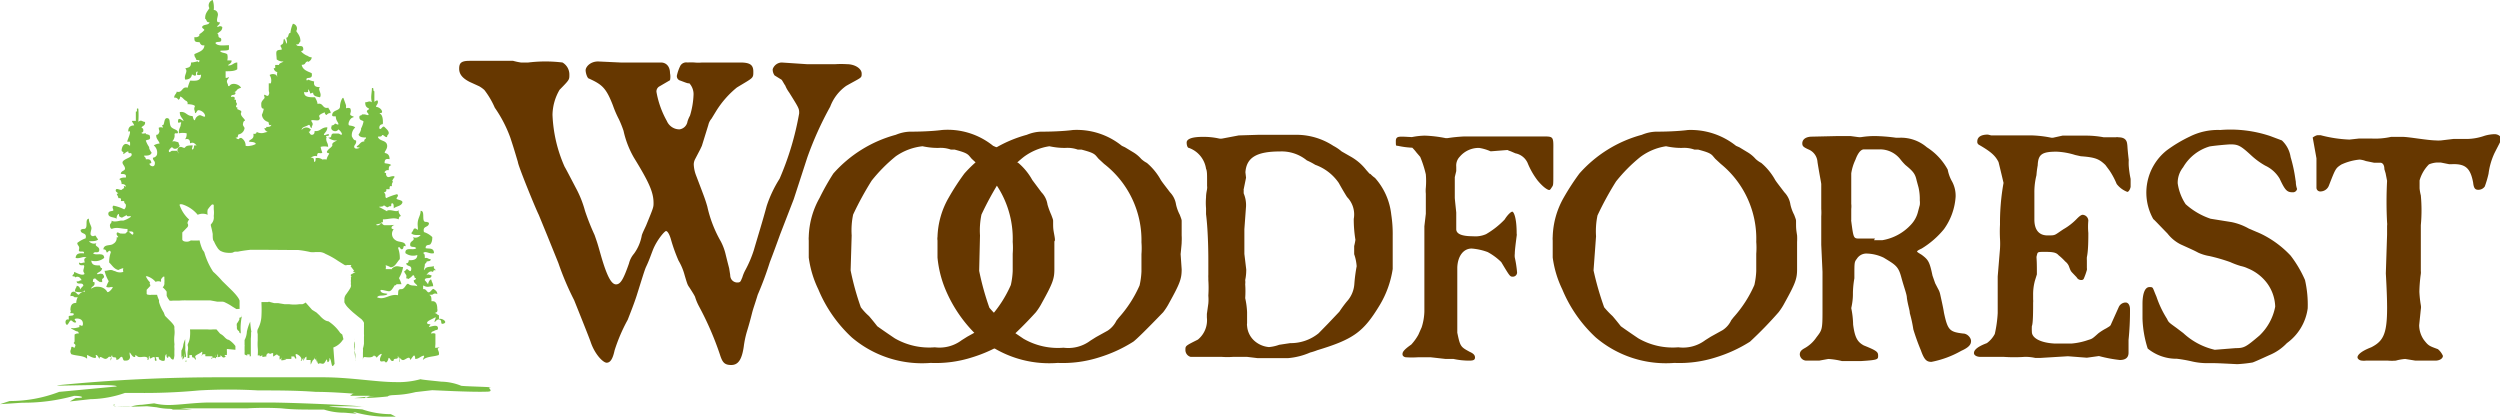
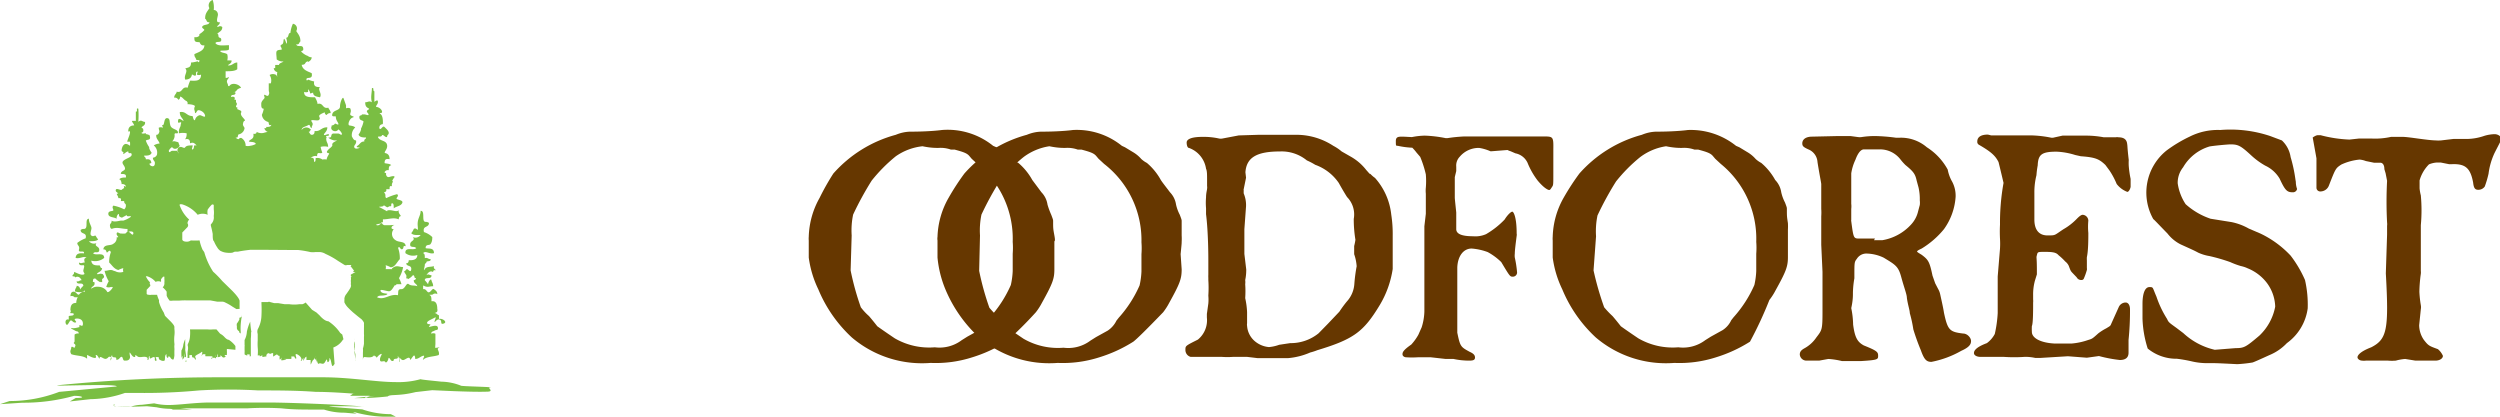
<svg xmlns="http://www.w3.org/2000/svg" id="Layer_1" data-name="Layer 1" viewBox="0 0 120 20">
  <defs>
    <style>.cls-1{fill:#7abe43;fill-rule:evenodd;}.cls-2{fill:#663700;}</style>
  </defs>
  <title>logo-WF-horz-mobile</title>
  <path class="cls-1" d="M22.12,18.51a2.65,2.65,0,0,0-.93-.19c-.47-.05-1-.1-1-.12a4,4,0,0,1-1.22.14c-.9,0-2.17-.23-3.46-.23,0,0-2.35,0-4.82,0a78.58,78.58,0,0,0-7.9.38c-.47.07,2.86-.09,2.81.06l-2.76.26a6.61,6.61,0,0,1-2.38.44L0,19.4l1.07-.07A9,9,0,0,0,3.56,19c.4,0,.57.11.08.1l-.29.17,1-.11A5.26,5.26,0,0,0,6,18.86h.56a28.07,28.07,0,0,0,3-.12,24.62,24.62,0,0,1,2.83,0c.87,0,1.85,0,2.77.07.62,0,1.33.05,1.89.09h-.11L16.8,19c.31,0,.62,0,.92,0,.13,0-.25.06-.21.08s.21,0,.1,0S18,19,18,19l-1,.11a13.07,13.07,0,0,0,1.61-.08c.13-.12.49,0,1.34-.21l.79-.09c.13,0,1.86.1,2.64.07.34,0,.05-.18.1-.19C23.93,18.57,22.11,18.55,22.12,18.51Z" />
  <path class="cls-1" d="M11.49,15.25a0,0,0,0,1,0,.05h0v0h0v0h0s0,.08,0,.08,0,0,0,0a.08.08,0,0,0,0-.05v0h0s0,0,0,0h0a.87.87,0,0,1-.12.2.29.29,0,0,0,0,.13v.09s0,.09.11.15l0,.05.07.06,0,0a.59.59,0,0,0,0-.14,3,3,0,0,1,.05-.65s0-.07,0-.11h0A.11.11,0,0,1,11.49,15.25Zm.1,1.81v0h0v.14s0,.05,0,.09h0v-.07S11.59,17.06,11.59,17.06Zm-.07-1.91h0V15.1h0Zm-.22,1.64s0-.13,0-.13,0-.05,0-.05a1.18,1.18,0,0,0-.32-.3c-.1,0-.23-.16-.23-.16s-.08-.07-.08-.07-.11-.07-.11-.07-.17-.2-.17-.2,0,0,0,0l-.08,0-.08,0a1.23,1.23,0,0,1-.28,0l-.12,0-.17,0-.1,0-.1,0H9.19s-.07,0-.07,0h0v0a1.82,1.82,0,0,1,0,.33.94.94,0,0,1-.1.37.15.15,0,0,0,0,.11.57.57,0,0,1,0,.18A1.3,1.3,0,0,0,9,17a.82.82,0,0,1,0,.18h.09s0-.08,0-.14a.09.09,0,0,0,.07,0l.05,0c0,.05,0,.11.08.14a.07.07,0,0,0,0-.06l.08.14c.07,0,0-.09,0-.15s.21-.13.3-.21,0,.19,0,.19a.47.47,0,0,0,.06-.09s0,0,.13,0l0,0a.29.29,0,0,0,0,.1h.18s0,0,0,0l.1,0s.07,0,.07.05-.1,0-.08.05.13-.09.21,0h0a.05.05,0,0,0,0,0c.06,0,0-.12,0-.19v0h0c0,.07,0,.15.08.13s0-.13,0-.18h0v.17a.08.08,0,0,0,.09,0s0,0,.07,0v-.07h0c.06,0,.09.14.2.09s0-.06,0-.11l.11,0,0-.06a.58.58,0,0,0,0-.13v-.1Zm-2.41,0a1.06,1.06,0,0,0,0-.23c0-.05,0-.28,0-.28a1.35,1.35,0,0,0-.09.26.66.66,0,0,1-.09.28,2,2,0,0,0,0,.27s0,.09,0,.12a.25.25,0,0,1,.05-.13c0,.07,0,.17,0,.18s.07-.07.09-.13-.06-.05,0-.11,0,0,0-.06l0,0c0,.14,0,.16.08.19a.05.05,0,0,1,0,0,.41.41,0,0,1,0-.09Zm.07.53H8.89s0,.08.09,0,0,0,0,0Zm12.11-2v-.19c-.08,0-.11-.12-.24-.1s.14,0,.16-.09,0-.09,0-.1c0-.24-.06-.41-.28-.38,0-.14,0-.25-.08-.29s.13,0,.16-.05a.18.18,0,0,1,.2,0c0-.14-.09-.18-.16-.24s-.14.13-.24.15-.12-.18-.28-.15v-.14c0-.07.07,0,.08,0,.17.06.21,0,.4,0,0-.15-.06-.18-.08-.29s-.16.07-.16.2a1.56,1.56,0,0,0-.16-.2c0-.19.34,0,.32-.24-.12,0-.12-.08-.24,0,.07-.12.18-.24.32-.15,0-.1.06-.09.12-.09s-.13-.05-.08-.2c-.14.06-.35,0-.44.15s0-.11,0-.2.07-.07.08-.14.22,0,.2-.14c-.13,0-.14-.09-.28-.05,0-.15,0-.2-.08-.24.12-.14.31.07.52,0,0-.29-.28-.19-.4-.24,0-.21.18-.11.24-.2s.08-.18.08-.33a1,1,0,0,0-.4-.24c-.08-.33.24-.19.24-.44a.25.25,0,0,0-.16-.05c-.22,0,0-.54-.24-.53,0,.19-.1.32-.13.49s0,.26,0,.38-.08-.09-.2,0a.67.67,0,0,1-.12.2c.08.11.27.09.45.09a.3.3,0,0,1-.37.1c.15.21-.2.15-.12.43.11.08.18,0,.28.1-.12.14-.55-.09-.52.24a.61.61,0,0,0,.57.09c0,.22-.19.26-.41.25,0,0,0,.17-.12.14,0,.18.26.08.24.29s-.14,0-.2,0-.06.08-.12.09.06.15.08.2,0,.11,0,.14.1,0,.08.05a.75.75,0,0,0,.24-.19c.1,0,.05.14.12.14s0,.09-.08.1c0,.17.14.16.17.29-.12-.06-.29,0-.41-.1s-.17.25-.36.24-.13.16-.16.29c-.41-.08-.64.26-1,.1.08-.12.24-.06.37-.1s0,0,0,0,.07,0,.12-.05-.25,0-.32-.14.28,0,.4,0,.2-.18.28-.29a.06.06,0,0,0,.08-.05c.1,0,.19,0,.24,0a1.26,1.26,0,0,0-.12-.29,1.58,1.58,0,0,0,.2-.53c-.17,0-.28-.09-.44,0s-.07.1-.08.1-.18,0-.32,0a.34.34,0,0,0,0-.19,1,1,0,0,1,.24.1c.21,0,.3-.25.44-.39a1.38,1.38,0,0,0-.08-.53c.06-.16.1.1.2.05s0-.19.16-.14c0-.26-.33-.17-.48-.29A.35.35,0,0,1,18.9,11c-.18,0-.1-.16,0-.19s-.13,0-.2,0-.18,0-.2,0a.15.15,0,0,1-.16-.09c-.09,0-.12.12-.25.09s.14-.07.21-.09,0,0,0-.05h.08c0-.06,0-.08,0-.14.29,0,.51-.11.76,0,0,0,0-.14.08-.15s-.12-.11-.08-.29c-.1.1-.26,0-.44,0s-.09.06-.12.05-.25-.14-.36-.19.21,0,.2-.1l.16.1c.07,0,.08-.06.16-.05s0-.13.08-.14.08.12.08.24c.12-.1.32-.1.4-.24s-.14-.15-.24-.2.13-.14,0-.24a2.66,2.66,0,0,0-.52.19c-.08-.07,0-.15-.08-.24s.12,0,.08-.19h.16c0-.12,0-.17.12-.14-.06-.14.12-.27,0-.24a.67.67,0,0,1,.12-.2c0-.1-.25,0-.28,0s-.09,0-.12-.09,0-.09,0-.1-.09,0-.08-.05a.18.18,0,0,1,.2-.09c0-.12,0-.21.12-.24-.07-.08-.22-.07-.32-.1,0-.21.09-.21.24-.19,0-.19-.08-.26-.2-.29s.12-.17.08-.39-.3-.18-.41-.33.14,0,.17-.15c.11,0,.12.11.24.1,0-.13.08-.1.08-.2s-.12-.2-.2-.28-.13.07-.2.09-.07-.13,0-.19.12,0,.12-.1,0-.35-.12-.43.08,0,.08-.1-.13-.23-.29-.24c0-.09.09-.12.09-.24s-.09-.06-.17,0V4.38c-.09,0,0-.22-.12-.14,0,.24-.07.4,0,.67-.14-.09-.18,0-.32,0,0,.2.07.24.16.29s-.08.07-.08.14.06.07.08.15-.14,0-.2,0,0,0,0,0h-.12c0,.09-.13,0-.12.15s.14.12.2.19a1.25,1.25,0,0,1-.12.34s0,0,0,.05a.67.67,0,0,1-.12.24c.05.13.2.14.36.14,0,.1-.11.06-.08.19-.18,0-.21.13-.32.2s0,.09.08.09-.19.12-.24,0,.12-.14.08-.34c-.12,0-.15-.11-.2-.19a.49.49,0,0,1,.16-.43c-.06-.07-.18-.08-.28-.1s0-.33.16-.38-.12-.06-.12-.15.07-.14,0-.29a.25.25,0,0,0-.2,0c0-.06,0-.13,0-.14s-.08-.23-.12-.34-.17.19-.17.39-.29.16-.36.34.09.12.16.14c0,.18.08.23.12.34s-.13,0-.16,0a.18.18,0,0,1-.16.09c0,.09-.05.1,0,.19s.24.14.32,0a.48.48,0,0,1,.17.2c0,.14-.09,0-.17,0H16s-.05,0-.08.05,0,.15-.12.14.16.16.32.14-.13.07-.16.15,0,.11,0,.09c-.08.13-.14.12-.24.25s.08.11.08.14-.12.18-.12.29a.4.4,0,0,0-.2,0,.42.42,0,0,0-.33-.07c0,.07,0,.17-.05.18s0-.14-.07-.18-.13,0-.13,0,.15-.15.32-.09c0-.28.17-.07.25-.18s0,0,0,0a1.3,1.3,0,0,1-.08-.27.71.71,0,0,1,.36,0c0-.18-.08-.21-.09-.36s.06-.06,0-.13.14,0,.13-.09-.22.06-.24,0,.17-.16.16-.36c-.3,0-.32.21-.61.18,0,.06,0,.16-.11.18s-.11-.1-.18-.14l0,0c.09,0,.06-.09.12-.09a.27.27,0,0,0-.45,0c0-.15.2-.16.31-.23s.08.13.17.14c0-.15.11-.15,0-.31s.29,0,.36-.09,0-.11,0-.18.17-.14.27-.18a.12.12,0,0,0,.09.13.2.2,0,0,1,.19-.09c0-.13-.08-.17-.11-.26-.3.07-.23-.26-.52-.18,0-.1-.07-.23-.12-.32-.27,0-.54,0-.52-.26a.26.26,0,0,0,.19,0s0-.13,0-.13.08.09.09.17.08,0,.15,0c0,.17.18.19.33.22.11-.19-.13-.37,0-.49-.13,0-.33,0-.28-.27a1.44,1.44,0,0,1-.29-.09s-.07.09-.08,0,.09-.07.17-.09.11-.08.08-.22c-.2-.09-.43-.15-.48-.4.19,0,.15-.09.23-.14s.07,0,.08,0,.17-.07.17-.22c-.14,0-.18-.08-.25-.09s0,0,0,0a.94.94,0,0,1-.25-.18c0-.07.13,0,.09-.18s-.29,0-.33-.18c.15.05.13-.09.2-.13,0-.26-.11-.35-.2-.5a.23.23,0,0,0-.16-.35,1.34,1.34,0,0,0-.12.44c-.13,0-.06.23-.2.23,0,.06.08.22,0,.29a.53.53,0,0,0-.1-.24c-.06.06,0,.23-.12.28s0,.15,0,.18l0,0a.16.16,0,0,0,0,.07c-.07,0-.2,0-.24.07s0,.24,0,.39a.47.47,0,0,0,.33.1h0c-.08.07-.21.07-.22.17a1.08,1.08,0,0,0-.18,0v.15s-.06,0-.07,0a.21.21,0,0,0,.17.19h0a.57.57,0,0,0,0,.23l-.05-.09a.31.31,0,0,0-.32,0A.47.47,0,0,1,13,4l-.1,0v.31h0c0,.13.05.12,0,.24s-.15,0-.2,0,0,.09,0,.14-.16.15-.16.29,0,.23.12.24a1.1,1.1,0,0,1-.09.29.4.4,0,0,0,.29.34c.07,0,0,.22.16.14,0,.09-.13.11-.24.1v.06l-.09,0a.23.23,0,0,0,.16.18h0a1.88,1.88,0,0,0-.2.05.47.47,0,0,1-.33-.05c0,.08-.07.11-.16.09.05.25-.12.25-.2.34s.27,0,.32.15A.78.78,0,0,1,12,7a.08.08,0,0,1,0,0,.48.48,0,0,1-.21,0,.42.42,0,0,0-.21-.38c-.05,0-.08,0-.12.06a.17.17,0,0,1-.15-.09c.15.07.08-.12.15-.14a.35.35,0,0,0,.28-.31A1.46,1.46,0,0,1,11.66,6h0l0,0h0s0-.18.08-.2-.12-.17-.16-.27,0-.12,0-.13,0,0,0-.07a1.11,1.11,0,0,0-.19-.09v0s0,0,0-.09h-.06l0-.07s.09-.09,0-.17h0a.57.57,0,0,1,0-.12l-.08,0a.13.13,0,0,0,0-.13.2.2,0,0,0-.16,0c0-.16.14-.06.2-.15s-.08-.1-.08-.09.11,0,.16-.1a.35.35,0,0,1,.2-.1c-.06-.17-.44-.29-.56-.09,0,0,0,0-.06,0l0,0c0-.14-.13-.19,0-.35s-.07,0-.12-.05V3.42c.21,0,.45,0,.56-.1V3c-.17,0-.23.14-.4.14s.17-.07.12-.24h-.2a.6.6,0,0,0,0-.29c-.08-.08-.25-.06-.33-.14s.35,0,.41-.1V2.17c-.23,0-.54.06-.65-.1.05-.11.27,0,.28-.14s-.09-.1-.12-.15,0-.18-.08-.14c.08-.12.25-.13.25-.34a.15.15,0,0,0-.21,0c-.11-.06.13-.1.08-.24-.21.06-.09-.24-.08-.34s-.06-.24-.2-.24A1.13,1.13,0,0,0,10.21,0a.27.27,0,0,0-.16.39c-.08.15-.22.25-.2.52.07,0,.05.2.2.15,0,.15-.23.1-.32.19s.06.12.08.19a.91.91,0,0,1-.24.2s0,0,0,.05-.11.12-.24.09c0,.16,0,.23.16.24s.06,0,.08,0,.05.2.24.15c0,.27-.29.33-.48.43,0,.15.06.15.08.24s.2,0,.16.1-.08,0-.08,0S9.29,3,9.17,3c0,.27-.16.23-.28.29.16.13-.08.32,0,.53.14,0,.3-.05.32-.24.07,0,.08.06.16.05s0-.16.08-.19,0,.08,0,.14a.22.22,0,0,0,.2,0c0,.33-.26.3-.52.29a2,2,0,0,0-.12.34c-.3-.08-.23.27-.53.19,0,.1-.12.14-.12.29a.18.18,0,0,1,.2.1.13.13,0,0,0,.08-.15c.11,0,.18.15.29.2S9,5,9,5s.28,0,.36.09c-.08.18,0,.18,0,.34.08,0,.08-.13.16-.14s.28.08.32.24-.17,0-.24,0-.22.09-.24.24c-.09,0-.08-.13-.12-.2-.29,0-.31-.24-.61-.19,0,.22.11.26.17.39s-.22-.19-.25,0,.06.1.12.1,0,.08,0,.15-.11.18-.08.38a.83.83,0,0,1,.37,0c0,.1,0,.18-.08.29s0,0,0,0,.26-.1.24.19c.17-.07.21,0,.32.1l0,0h0s-.08,0-.11,0,0,.15-.08.19,0-.12,0-.19c-.16,0-.3,0-.36.09s-.16-.07-.29,0-.09.27,0,.29v0a.12.12,0,0,1-.06-.12s-.07,0-.08,0h-.2c-.07,0-.13.14-.16,0a.4.4,0,0,1,.16-.18c.09.13.23.09.32,0s0-.1,0-.18-.14-.07-.16-.09-.17,0-.16,0,.14-.14.12-.31.18,0,.16-.14-.3-.13-.36-.31,0-.35-.16-.36S7.9,6,7.82,6s0,.07,0,.13a.25.25,0,0,0-.2,0c0,.14.07.14,0,.27s-.13,0-.12.14.13.22.16.35a.58.58,0,0,0-.28.09.44.44,0,0,1,.16.41c0,.07-.08.17-.2.18,0,.17.12.13.09.31s-.24.08-.25,0,.1,0,.08-.09S7.2,7.62,7,7.65c0-.13-.08-.09-.08-.18.16,0,.31,0,.36-.14a.69.69,0,0,1-.12-.22c0-.05,0,0,0-.05A1.25,1.25,0,0,1,7,6.75c.06-.07.23,0,.2-.18s-.11-.05-.12-.13H7s0-.05,0-.05-.17.05-.2,0,.09,0,.08-.14-.07-.07-.08-.13.2-.08.16-.27c-.14,0-.17-.13-.32,0a4.17,4.17,0,0,0,0-.63c-.14-.07,0,.15-.12.14v.44c-.07,0-.08,0-.16,0s.07.14.08.22c-.15,0-.26.06-.28.22s.07,0,.08.09-.07.27-.12.41.11,0,.12.09,0,.17,0,.17-.1-.09-.2-.09-.18.12-.2.27.11.06.08.18.13-.1.24-.09c0,.17.14,0,.16.14s-.28.19-.4.31.07.22.08.36-.2.1-.2.27c.15,0,.28,0,.24.17-.1,0-.25,0-.32.09.08,0,.11.12.12.23a.18.18,0,0,1,.2.09c0,.06-.05,0-.08,0s0,.08,0,.09-.08.05-.12.09-.25-.1-.28,0,.08.12.12.18c-.16,0,0,.09,0,.22.11,0,.15,0,.12.14h.16c0,.14.07.11.08.18s0,.15-.08.22a1.87,1.87,0,0,0-.52-.18c-.08.09,0,.15,0,.22s-.25,0-.24.18.28.14.4.23a.27.27,0,0,1,.08-.23c.06,0,0,.1.08.14s.09.05.16,0a1.29,1.29,0,0,0,.16-.09c0,.13.22,0,.2.09a1.34,1.34,0,0,1-.36.18s-.07,0-.12,0-.33.09-.44,0c0,.16-.1.12-.08.26s.05.1.08.14c.25-.11.48,0,.76,0,0,.06,0,.07,0,.13h.08s.05,0,0,0,.23-.06.2.09-.15-.07-.24-.09-.08.08-.16.09-.12,0-.2,0-.18-.12-.2,0,.18.19,0,.18a.31.31,0,0,1-.16.31c-.14.12-.45,0-.48.27.13,0,.13.07.16.14s.14-.2.2,0a1.36,1.36,0,0,0-.08.49c.14.13.23.31.44.36a1,1,0,0,1,.24-.09.3.3,0,0,0,0,.18.52.52,0,0,1-.32,0A.57.57,0,0,0,5.46,13c-.16-.09-.27,0-.44,0a1.74,1.74,0,0,0,.2.5,1.36,1.36,0,0,0-.12.27.31.31,0,0,0,.24,0,.06.06,0,0,0,.08,0c0,.06-.23.33-.28.23s-.19-.21-.36-.23-.28,0-.4.09c0-.12.17-.11.16-.26s-.09,0-.08-.09,0-.15.12-.14a.84.84,0,0,0,.24.18c0-.05.07,0,.08,0s0-.1,0-.14.14-.07.08-.18-.06-.07-.12-.09-.2.06-.2,0,.24-.1.24-.27c-.1,0-.07-.09-.12-.13-.21,0-.37,0-.4-.23A.68.68,0,0,0,5,12.38c0-.3-.4-.09-.53-.22.11-.11.17,0,.28-.09.09-.27-.26-.21-.12-.4a.31.31,0,0,1-.36-.09c.18,0,.37,0,.44-.09a.81.81,0,0,1-.12-.18c-.11,0-.1.06-.2,0s0-.25,0-.36-.14-.28-.12-.45c-.23,0,0,.48-.24.49a.21.21,0,0,0-.16.05c0,.23.32.09.24.4a1.41,1.41,0,0,0-.4.22c0,.14.13.13.08.32s.28,0,.24.18c-.12,0-.38-.05-.4.22.21.06.4-.12.52,0-.12,0-.12.09-.08.22-.13,0-.15.07-.28,0,0,.14.09.14.2.13S4,12.91,4,13s.12.15,0,.18-.3-.07-.44-.13c0,.14-.06.11-.08.18s.14,0,.12.09c.15-.09.25,0,.32.13-.12,0-.11.08-.24.05,0,.22.31,0,.32.22a.93.93,0,0,0-.16.18.16.16,0,0,0-.16-.18c0,.09-.09.13-.08.27A.77.77,0,0,0,4,14s.07-.11.08,0V14c-.16,0-.21.06-.28.13S3.66,14,3.54,14s-.15.09-.16.22a.18.18,0,0,1,.2.05s.18,0,.16,0-.08.14-.08.27c-.22,0-.28.13-.28.36,0,0,.05,0,0,.09s.16,0,.16.09-.15.06-.24.09v.17c-.16-.05-.19.14-.12.23s.13-.13.2-.18.12.11.24.09-.12-.15,0-.18.35,0,.36.22-.13.06-.16.09,0,.1,0,.09-.2.07-.36.05.1.09.16.13.15,0,.16.13a.25.25,0,0,0-.2.05c0,.12,0,.22,0,.31s-.09.07,0,.14,0,.14,0,.18-.15-.12-.16,0-.09.15,0,.31c.24.09.59.06.76.22,0-.06,0-.16,0-.18s.21.13.36.14,0-.16.08-.14.1.13.16.18c0-.21.19.05.32,0s.08-.12.2-.09,0,.17,0,.18a.51.51,0,0,1,.08-.27c0,.22.23,0,.2.23.16,0,.15-.11.24-.14s.06.18.16.18.19,0,.24-.09,0-.16,0-.27.09.14.2.18.06-.08.08-.09l.08.05s0,0,0,0,0-.06,0,0l0,0c.1.11.3,0,.44.05s0,.13.08.13,0-.17.08-.18c0,.23.09.05.2.05s0,.15.09.18,0-.17,0-.18h.12c.06,0,0,.09.08.13s.11.06.2.05,0-.26.12-.32c0,.1,0,.17.08.18,0-.14.09-.05.12,0s.08.08.12.08.06-.19.06-.19a.36.36,0,0,0,0-.07s0-.17,0-.17a.66.66,0,0,0,0-.13.71.71,0,0,1,0-.12.33.33,0,0,0,0-.1,1.79,1.79,0,0,1,0-.36,1.26,1.26,0,0,0,0-.34.55.55,0,0,0,0-.09c0-.09-.21-.29-.21-.29l-.24-.24L7.86,15a1.93,1.93,0,0,1-.23-.51.3.3,0,0,0,0-.09,1.29,1.29,0,0,1-.09-.25H7.26a.24.24,0,0,1-.11,0c-.11,0-.11-.05-.11-.05s0-.08,0-.08,0-.11,0-.11l.16-.17a.07.07,0,0,0,0-.09.11.11,0,0,1,0-.1A.89.89,0,0,1,7,13.26s.06,0,.06,0a.87.87,0,0,1,.41.27h0a.3.3,0,0,1,.26,0h0s0,0,0,0,0-.13,0-.13.1-.12.1-.12.06,0,.06,0l0,.11a.82.82,0,0,1,0,.18.25.25,0,0,1-.08.22v0h0A1.09,1.09,0,0,1,8,14c0,.09,0,.17,0,.19a.68.68,0,0,0,.09.17l.05.07,0,0a.44.44,0,0,0,.15,0l.15,0,.07,0,.08,0A3.32,3.32,0,0,1,9,14.42H10.1l.33.06h.26a.39.39,0,0,1,.14.05,2.23,2.23,0,0,1,.33.19h0l.18.11h0a.1.1,0,0,0,.07,0h.09c0-.12,0-.21,0-.21s0-.17,0-.17c0-.15-.38-.52-.38-.52s-.45-.44-.45-.44a4.79,4.79,0,0,0-.44-.45,3.34,3.34,0,0,1-.42-.92A.52.52,0,0,0,9.73,12a2,2,0,0,1-.15-.46,3.25,3.25,0,0,1-.42,0h0a.32.32,0,0,1-.2.06c-.2,0-.21-.1-.21-.1s0-.13,0-.13,0-.21,0-.21L9,10.9a.15.15,0,0,0,0-.18c0-.1.08-.18.08-.18a1.67,1.67,0,0,1-.45-.67c-.05-.1.12-.06.12-.06a1.57,1.57,0,0,1,.74.5h0a.59.59,0,0,1,.48,0h0c.07,0,0,0,0,0a.57.57,0,0,1,0-.25,1.42,1.42,0,0,1,.18-.22.07.07,0,0,1,.11,0l0,.2a1.26,1.26,0,0,1,0,.33.45.45,0,0,1-.14.4l0,0v.06a3.86,3.86,0,0,1,.09.4c0,.16,0,.31.06.35a1.68,1.68,0,0,0,.16.3.44.44,0,0,0,.1.12.18.18,0,0,0,.07.05.74.74,0,0,0,.28.08,1.1,1.1,0,0,0,.27,0l.12-.05.15,0c.23-.05.6-.09.6-.09l.35,0h.23L14,12h.31a4.89,4.89,0,0,1,.59.1,1,1,0,0,0,.23,0l.24,0a.61.61,0,0,1,.26.09,3.65,3.65,0,0,1,.59.33l0,0,.32.2h0l0,0a.15.15,0,0,0,.12,0h.21s-.05.07-.05.07h.07l-.05,0L17,13l-.07,0A.15.15,0,0,0,17,13l-.07,0c.1,0,0,.06,0,.06s0,0,0,0,.13,0,.13,0-.22.12-.22.12l0,.07c.06,0,0,.07,0,.07a.27.27,0,0,1,0,.13s0,.07,0,.07,0,0,0,0a.32.32,0,0,1,0,.1v0h0l0,0h0a1.13,1.13,0,0,1,0,.14h0a.12.12,0,0,0,0-.1v.1h0v0a.05.05,0,0,0,0,0h0c0,.06-.22.36-.22.36a.39.39,0,0,0-.09.23.15.15,0,0,1,0,.07v.09a.92.92,0,0,0,.2.28l.09.09.12.11.23.19.19.15h0l.05.06a.53.53,0,0,1,.06.1.62.62,0,0,1,0,.1v0h0a1.13,1.13,0,0,1,0,.14v.31h0a.5.5,0,0,1,0,.13v.33a1.2,1.2,0,0,1-.05.23v0a1.09,1.09,0,0,1,0,.2v.18a0,0,0,0,0,0,0v.07h0v0a.44.44,0,0,0,0,.09h0s0-.12.06-.13.34.06.44-.05.06,0,0,0,0,0,0,0,0,0,0,0l.09,0s.09.08.07.09.11-.16.21-.19-.07.14-.05.29.2,0,.25.09.15-.07.16-.19c.1,0,.08.19.24.14,0-.19.26,0,.2-.24a.42.42,0,0,1,.08.29c.06,0,0-.12,0-.19s.08.13.2.1.3-.23.32,0c.06-.06.1-.14.16-.2s.08.07.08.15c.16,0,.24-.11.37-.15s0,.12,0,.2c.17-.18.52-.15.76-.24.06-.18-.13-.29,0-.34s-.14,0-.16,0,0-.16,0-.19,0,0,0-.15,0-.2,0-.34a.22.22,0,0,0-.2,0c0-.12.09-.1.16-.15s.18,0,.16-.14-.2-.09-.36-.05,0-.07,0-.1-.17,0-.16-.09.24-.17.36-.24,0,.1,0,.19.09-.15.24-.1,0,.26.2.19S21.23,15.26,21.07,15.31Zm-9,.63a4.24,4.24,0,0,1-.06-.51,2.23,2.23,0,0,0-.16.48.94.94,0,0,1-.11.4s0,0,0,0a.07.07,0,0,1,0,0v0h0v.24h0a.12.12,0,0,1,0,.07v.12h0v.05a.7.7,0,0,1,0,.12v.09s.07.05.12.05,0,0,0-.05l.12,0a.14.14,0,0,1,0,.09h.06c0-.1,0-.26,0-.26v-.59A2,2,0,0,0,12.05,15.94Zm4.94.84,0-.07a.53.53,0,0,1,0-.14.44.44,0,0,1,0-.09v-.16a.46.46,0,0,0,0-.09l0,0h0v.15c.07.1,0,.47,0,.47s.05.39.05.39a.22.22,0,0,1,0,.08h0a.32.32,0,0,1,0-.08v-.08a.08.08,0,0,1,0,0V17S17,16.78,17,16.78Zm-4.64.46h0v0Zm4.12-.95s-.06-.24-.06-.24-.1-.08-.1-.08a2,2,0,0,0-.57-.56c-.19,0-.42-.28-.42-.28s-.15-.14-.15-.14-.21-.13-.21-.13-.31-.35-.31-.35,0,0,0,0a.44.44,0,0,1-.15.08l-.14,0a1.71,1.71,0,0,1-.51,0l-.22,0-.3-.05-.19,0-.19-.05a.12.12,0,0,0-.11,0h0l-.06,0s0,0-.06,0h-.06c-.09,0-.12,0-.13,0v0h0v.06a5.76,5.76,0,0,1,0,.59,1.46,1.46,0,0,1-.18.66.36.36,0,0,0,0,.22s0,.31,0,.31a2.62,2.62,0,0,0,0,.33,2,2,0,0,1,0,.39h.1s0,.05,0,.05.1-.05.12-.05,0,0,0,.05.1,0,.2,0a.44.44,0,0,1,0-.13s0,.06,0,.06.06-.09.08-.09.13.07.17,0h.07c0,.06,0,.14,0,.16s.14-.09.19-.1v0h0s.05.08.12.07V17s0,0,0,0,0,.17,0,.23.07,0,.08-.06,0,.07,0,.08a.07.07,0,0,0,0-.07s0,.06,0,.1.07,0,.2,0-.08-.05-.08-.05.23,0,.36,0a.21.21,0,0,0,0-.12c.09,0,.1,0,.14,0a.41.41,0,0,0,.07.11c.07,0,0-.12,0-.2s.24.06.27.18-.07.1,0,.13a1.4,1.4,0,0,0,.1-.16c0,.05,0,.13,0,.15s.05-.1.08-.15.06,0,.07-.08h0c0,.06,0,.17,0,.19h.2c0,.09,0,.1,0,.19s.07-.14.12-.19a.19.19,0,0,0,.09-.2s0,0,0,0,0,.17,0,.15.07.08.08.15,0-.12,0-.2,0,.21.08.29c.12-.1.21.09.32-.09s.08-.16.12,0c.08,0,.1-.09.09-.2.08.07.08.22.12.34s.08,0,.13-.05l-.06-.79A.92.92,0,0,0,16.47,16.29Z" />
  <path class="cls-1" d="M6.28,19.52a1.76,1.76,0,0,1,.53-.09l.59-.07a2.9,2.9,0,0,0,.7.08c.52,0,1.25-.12,2-.12h2.78c1,0,4,.12,4.54.2.27,0-1.64-.05-1.61,0l1.58.13a4.24,4.24,0,0,0,1.37.23L19,20l-.62,0A6,6,0,0,1,17,19.78c-.23,0-.33,0-.05,0l.17.08-.57-.05a3.27,3.27,0,0,1-1-.15h-.32c-.75,0-1.18,0-1.72-.06a14.37,14.37,0,0,0-1.63,0l-1.59,0c-.36,0-.76,0-1.08,0h.06l.06,0H8.81c-.08,0,.15,0,.12,0s-.12,0-.06,0-.23,0-.22,0l.56.06s-.59,0-.92,0c-.08-.07-.28,0-.77-.11l-.46-.05c-.07,0-1.07.05-1.51,0-.2,0,0-.1-.06-.1C5.24,19.55,6.29,19.54,6.28,19.52Z" />
-   <path class="cls-2" d="M31.08,3c.16,0,.38,0,.64,0s.44.19.44.51a.82.82,0,0,1,0,.34l-.53.31a.28.28,0,0,0-.12.25,4.4,4.4,0,0,0,.5,1.4.66.66,0,0,0,.6.4A.45.45,0,0,0,33,5.83a1.43,1.43,0,0,1,.12-.28,3.94,3.94,0,0,0,.17-1A.77.77,0,0,0,33.09,4C33,4,33,4,32.66,3.87a.22.22,0,0,1-.17-.24,2,2,0,0,1,.17-.48A.33.33,0,0,1,33,3a2.45,2.45,0,0,1,.34,0,1.84,1.84,0,0,0,.36,0h.55c.52,0,1,0,1.27,0,.48,0,.64.11.64.44s0,.28-.79.76a4.54,4.54,0,0,0-1,1.14l-.22.36A.69.69,0,0,0,34,6l-.31,1-.08.17-.24.46a.59.59,0,0,0-.07.25,1.65,1.65,0,0,0,.1.51c.45,1.18.45,1.18.55,1.52a5.91,5.91,0,0,0,.65,1.68,2.68,2.68,0,0,1,.24.66l.09.36.07.27.05.32c0,.23.17.36.34.36s.16-.07.24-.24a1.8,1.8,0,0,1,.16-.38,5.58,5.58,0,0,0,.39-.92c.21-.72.43-1.42.62-2.13a5.82,5.82,0,0,1,.62-1.31,13.89,13.89,0,0,0,.94-3.14c0-.23,0-.23-.48-1a1.49,1.49,0,0,1-.19-.34c-.05-.06-.1-.17-.17-.27l-.34-.21a.48.48,0,0,1-.09-.3A.47.47,0,0,1,37.52,3l1.2.08c.43,0,.91,0,1.39,0a4.63,4.63,0,0,1,.53,0c.41,0,.72.22.72.45s0,.17-.74.59a2.14,2.14,0,0,0-.77,1,16.2,16.2,0,0,0-1.1,2.44l-.65,2-.65,1.68c-.17.47-.33.91-.5,1.35a16.12,16.12,0,0,1-.58,1.56c-.16.53-.21.63-.28.91s-.15.57-.24.86a4.64,4.64,0,0,0-.15.72c-.09.61-.26.88-.6.88s-.43-.14-.55-.52a14.79,14.79,0,0,0-1-2.3,2.45,2.45,0,0,1-.19-.46c-.07-.13-.07-.13-.26-.43-.1-.14-.1-.14-.24-.61a2.74,2.74,0,0,0-.29-.69,8,8,0,0,1-.36-1c-.07-.26-.17-.42-.24-.42s-.43.42-.62.88c-.1.25-.19.53-.34.84-.07.15-.21.62-.45,1.38-.12.37-.27.75-.43,1.16a8.11,8.11,0,0,0-.63,1.47c-.09.42-.21.59-.38.59s-.57-.4-.77-1c-.07-.21-.69-1.75-.79-2a13.62,13.62,0,0,1-.76-1.79l-.53-1.31-.41-1c-.17-.34-1-2.38-1-2.53-.2-.67-.2-.67-.36-1.16a6.19,6.19,0,0,0-.75-1.45,4,4,0,0,0-.5-.85A1.43,1.43,0,0,0,23,4.14l-.46-.21c-.33-.17-.5-.36-.5-.63s.09-.38.5-.38l1.66,0c.21,0,.36,0,.43,0A3,3,0,0,0,25,3l.36,0A6.74,6.74,0,0,1,27,3a.67.67,0,0,1,.33.59c0,.24,0,.24-.47.72a2.45,2.45,0,0,0-.34,1.2A6.75,6.75,0,0,0,27.1,8c.07.12.07.12.53,1a5.13,5.13,0,0,1,.45,1.12,11.21,11.21,0,0,0,.46,1.16c.14.4.14.4.31,1,.29,1,.5,1.37.72,1.37s.36-.26.62-1a1.14,1.14,0,0,1,.24-.47,2.12,2.12,0,0,0,.38-.9c.05-.13.05-.13.2-.45.36-.88.36-.88.36-1.09,0-.51-.22-1-.94-2.17a4.48,4.48,0,0,1-.5-1.29,5.16,5.16,0,0,0-.22-.55,5,5,0,0,1-.29-.67c-.33-.85-.52-1-1.15-1.29-.07,0-.16-.25-.16-.4s.21-.42.6-.42L29.78,3c.27,0,.46,0,.58,0Z" />
  <path class="cls-2" d="M47.83,7.07l.38.23a1.45,1.45,0,0,1,.4.33,1.22,1.22,0,0,0,.27.19,2.93,2.93,0,0,1,.67.82l.44.59a1.07,1.07,0,0,1,.29.59,3.77,3.77,0,0,0,.18.49c.09.24.09.24.09.32,0,.34,0,.34.06.67s0,.23,0,.31,0,.08,0,.59l0,.73c0,.46-.09.69-.6,1.61a2.93,2.93,0,0,1-.29.45A18.61,18.61,0,0,1,48.3,16.4a6.73,6.73,0,0,1-1.63.75,5.71,5.71,0,0,1-2,.27,5.2,5.2,0,0,1-3.78-1.22,6.57,6.57,0,0,1-1.61-2.31,5,5,0,0,1-.46-1.53l0-.82a1,1,0,0,1,0-.17,4,4,0,0,1,.52-1.87A11.62,11.62,0,0,1,40,8.33a6.14,6.14,0,0,1,3-1.86,1.91,1.91,0,0,1,.67-.15c1,0,1.54-.08,1.54-.08A3.47,3.47,0,0,1,47.67,7Zm-7,5.91a12.87,12.87,0,0,0,.49,1.77,2.76,2.76,0,0,0,.39.42s.15.17.4.49c0,0,.29.21.84.58a3.29,3.29,0,0,0,1.92.43,1.77,1.77,0,0,0,1.29-.34l.27-.17.56-.31a1.14,1.14,0,0,0,.42-.48l.11-.14a5.78,5.78,0,0,0,1-1.55,3.73,3.73,0,0,0,.09-.67c0-.06,0-.22,0-.43v-.4a3.67,3.67,0,0,0,0-.57,4.63,4.63,0,0,0-1.7-3.74l-.27-.25-.11-.13c-.11-.13-.26-.19-.71-.31l-.18,0a1.48,1.48,0,0,0-.6-.08c-.13,0-.38,0-.76-.08A2.75,2.75,0,0,0,43,7.5a7.56,7.56,0,0,0-1.16,1.17,15.29,15.29,0,0,0-.89,1.63,3.75,3.75,0,0,0-.07,1Z" />
  <path class="cls-2" d="M54,7.07l.38.23a1.61,1.61,0,0,1,.4.33,1.22,1.22,0,0,0,.27.19,2.93,2.93,0,0,1,.67.82c.07.11.22.3.44.59a1.07,1.07,0,0,1,.29.59,2,2,0,0,0,.18.49c.09.24.09.24.09.32,0,.34,0,.34,0,.67a2.71,2.71,0,0,1,0,.31c0,.08,0,.08-.05.59l.05.73c0,.46-.09.69-.6,1.61a2.93,2.93,0,0,1-.29.45c-.8.83-1.27,1.29-1.43,1.41a6.73,6.73,0,0,1-1.63.75,5.73,5.73,0,0,1-2,.27,5.19,5.19,0,0,1-3.77-1.22,6.58,6.58,0,0,1-1.62-2.31A5.25,5.25,0,0,1,45,12.36l0-.82a.52.52,0,0,1,0-.17,4,4,0,0,1,.53-1.87,11.62,11.62,0,0,1,.76-1.17,6.14,6.14,0,0,1,3-1.86,1.91,1.91,0,0,1,.67-.15c1,0,1.54-.08,1.54-.08A3.44,3.44,0,0,1,53.85,7ZM47,13a12.87,12.87,0,0,0,.49,1.77,4.33,4.33,0,0,0,.4.42s.15.17.4.49c0,0,.29.21.84.58a3.29,3.29,0,0,0,1.92.43,1.77,1.77,0,0,0,1.29-.34l.27-.17.56-.31a1.21,1.21,0,0,0,.42-.48l.11-.14a5.78,5.78,0,0,0,1-1.55,3.73,3.73,0,0,0,.09-.67c0-.06,0-.22,0-.43v-.4a3.67,3.67,0,0,0,0-.57A4.63,4.63,0,0,0,53,7.87l-.27-.25-.11-.13c-.11-.13-.26-.19-.71-.31l-.18,0a1.48,1.48,0,0,0-.6-.08c-.13,0-.38,0-.76-.08a2.75,2.75,0,0,0-1.24.52A7.56,7.56,0,0,0,48,8.67a15.29,15.29,0,0,0-.89,1.63,3.75,3.75,0,0,0-.07,1Z" />
  <path class="cls-2" d="M60.42,6.47l.64,0h1.18A3.24,3.24,0,0,1,64,7a2.14,2.14,0,0,1,.4.27l.42.24a2.49,2.49,0,0,1,.76.65l.16.18c.06,0,.06.06.26.2a3.14,3.14,0,0,1,.78,1.76,6,6,0,0,1,.07,1c0,.94,0,1.49,0,1.61a4.72,4.72,0,0,1-.62,1.73c-.78,1.29-1.25,1.64-3,2.17a2.67,2.67,0,0,1-.34.11,3.36,3.36,0,0,1-1.06.27l-.63,0-.54,0-.3,0-.5-.06-.67,0a3.77,3.77,0,0,1-.55,0l-.52,0-.64,0-.33,0a.34.34,0,0,1-.25-.34c0-.19,0-.19.6-.49a1.2,1.2,0,0,0,.43-1.06l0-.17.07-.5a2.11,2.11,0,0,0,0-.38,5.78,5.78,0,0,0,0-.75v-.1a1.36,1.36,0,0,1,0-.16l0-.68c0-.18,0-1.34-.11-2.22V10a3.17,3.17,0,0,1,0-.53c0-.2.05-.36.05-.41a.4.4,0,0,0,0-.13l0-.27c0-.29,0-.46-.05-.56a1.26,1.26,0,0,0-.82-1c-.07,0-.11-.13-.11-.26s.16-.27.76-.27a3.39,3.39,0,0,1,.8.08.44.44,0,0,0,.15,0l.79-.15Zm-.61,2.06-.11.54a.13.13,0,0,0,0,.08.63.63,0,0,0,0,.14,1.45,1.45,0,0,1,.11.61L59.73,11c0,.8,0,.8,0,1s0,.19,0,.19l.09.75c0,.32-.05.48-.05.51a.72.72,0,0,1,0,.19,5,5,0,0,1,0,.67,3.87,3.87,0,0,1,.09.67c0,.19,0,.45,0,.54a.32.32,0,0,0,0,.12,1.06,1.06,0,0,0,.34.71,1.21,1.21,0,0,0,.71.31,1.93,1.93,0,0,0,.49-.11l.53-.08a2.12,2.12,0,0,0,1.36-.47l.45-.46.55-.58a5.71,5.71,0,0,1,.36-.49,1.38,1.38,0,0,0,.36-.86,7.53,7.53,0,0,1,.11-.83A2.24,2.24,0,0,0,65,12.2l0-.39a2.73,2.73,0,0,0,.06-.3,6.15,6.15,0,0,1-.08-1,1.19,1.19,0,0,0-.32-1.05s-.15-.23-.4-.68a2.31,2.31,0,0,0-1.13-.87,3.1,3.1,0,0,0-.4-.21,1.91,1.91,0,0,0-1.29-.43c-1.12,0-1.61.29-1.66,1Z" />
  <path class="cls-2" d="M67.77,6.58a3.6,3.6,0,0,1,.62-.07,6.14,6.14,0,0,1,1,.12l.09,0a7.53,7.53,0,0,1,.8-.08h.58l.67,0H72l.69,0c.29,0,.9,0,1.38,0s.5,0,.49.62v.19c0,.16,0,.27,0,.3s0,.15,0,.31v.3c0,.61,0,.61-.06.7s-.09.15-.14.15-.24-.08-.55-.45a3.64,3.64,0,0,1-.49-.86.81.81,0,0,0-.58-.45l-.23-.1a.72.72,0,0,1-.15-.06l-.76.06h-.06A2.2,2.2,0,0,0,71,7.1a1.19,1.19,0,0,0-.93.42A.61.61,0,0,0,69.9,8l0,.21-.07.29v.43l0,.41v.13c0,.06,0,.06.07.73v.12l0,.68c0,.23.27.34.8.34a1.28,1.28,0,0,0,.63-.1,4.05,4.05,0,0,0,.89-.7c.15-.24.31-.38.37-.38s.21.25.21,1.05a.28.28,0,0,1,0,.11c-.05.4-.09.7-.09.86a.73.73,0,0,0,0,.18,5.24,5.24,0,0,1,.11.72.2.2,0,0,1-.2.2c-.14,0-.14,0-.56-.7a2.89,2.89,0,0,0-.65-.48,2.82,2.82,0,0,0-.77-.17c-.4,0-.67.37-.69.91l0,.56,0,.17c0,.27,0,.58,0,.93v1.47c.14.67.16.68.6.92.18.08.25.16.25.27s-.07.15-.27.15a3.53,3.53,0,0,1-.76-.08h-.16l-.22,0-.71-.08-.63,0a4.34,4.34,0,0,1-.55,0c-.09,0-.18-.06-.18-.14s0-.18.42-.47a2.47,2.47,0,0,0,.34-.47l.16-.36a2.73,2.73,0,0,0,.13-.76l0-4.09.07-.6,0-.55,0-.41a1.4,1.4,0,0,1,0-.29,3.91,3.91,0,0,0,0-.64,5.19,5.19,0,0,0-.27-.84l-.18-.21a2.2,2.2,0,0,0-.2-.23A4,4,0,0,1,67.1,7C67,7,67,7,67,6.77s.16-.21.38-.21Z" />
-   <path class="cls-2" d="M83.49,7.07l.38.23a1.61,1.61,0,0,1,.4.33,1.22,1.22,0,0,0,.27.19,2.93,2.93,0,0,1,.67.82c.07.11.22.3.44.59a1.07,1.07,0,0,1,.29.59,2,2,0,0,0,.18.49c.09.24.09.24.09.32,0,.34,0,.34.05.67a2.71,2.71,0,0,1,0,.31c0,.08,0,.08,0,.59l0,.73c0,.46-.09.69-.6,1.61a2.93,2.93,0,0,1-.29.45A18.61,18.61,0,0,1,84,16.4a6.73,6.73,0,0,1-1.63.75,5.73,5.73,0,0,1-2,.27,5.19,5.19,0,0,1-3.77-1.22,6.57,6.57,0,0,1-1.61-2.31,5,5,0,0,1-.46-1.53l0-.82a1,1,0,0,1,0-.17,4,4,0,0,1,.52-1.87,11.62,11.62,0,0,1,.76-1.17,6.14,6.14,0,0,1,3-1.86,1.91,1.91,0,0,1,.67-.15c1,0,1.54-.08,1.54-.08A3.48,3.48,0,0,1,83.33,7Zm-7,5.91A14.46,14.46,0,0,0,77,14.75a4.33,4.33,0,0,0,.4.42s.15.17.4.49c0,0,.29.21.84.58a3.29,3.29,0,0,0,1.92.43,1.77,1.77,0,0,0,1.29-.34l.27-.17.56-.31a1.14,1.14,0,0,0,.42-.48l.11-.14a5.78,5.78,0,0,0,1-1.55,3.73,3.73,0,0,0,.09-.67c0-.06,0-.22,0-.43v-.4a3.67,3.67,0,0,0,0-.57,4.63,4.63,0,0,0-1.7-3.74l-.27-.25-.11-.13c-.11-.13-.26-.19-.71-.31l-.18,0a1.48,1.48,0,0,0-.6-.08c-.13,0-.38,0-.76-.08a2.75,2.75,0,0,0-1.24.52,7.56,7.56,0,0,0-1.16,1.17,15.29,15.29,0,0,0-.89,1.63,3.75,3.75,0,0,0-.07,1Z" />
+   <path class="cls-2" d="M83.49,7.07l.38.23a1.61,1.61,0,0,1,.4.33,1.22,1.22,0,0,0,.27.19,2.93,2.93,0,0,1,.67.82a1.07,1.07,0,0,1,.29.59,2,2,0,0,0,.18.49c.09.24.09.24.09.32,0,.34,0,.34.05.67a2.71,2.71,0,0,1,0,.31c0,.08,0,.08,0,.59l0,.73c0,.46-.09.69-.6,1.61a2.93,2.93,0,0,1-.29.45A18.61,18.61,0,0,1,84,16.4a6.73,6.73,0,0,1-1.63.75,5.73,5.73,0,0,1-2,.27,5.19,5.19,0,0,1-3.77-1.22,6.57,6.57,0,0,1-1.61-2.31,5,5,0,0,1-.46-1.53l0-.82a1,1,0,0,1,0-.17,4,4,0,0,1,.52-1.87,11.62,11.62,0,0,1,.76-1.17,6.14,6.14,0,0,1,3-1.86,1.91,1.91,0,0,1,.67-.15c1,0,1.54-.08,1.54-.08A3.48,3.48,0,0,1,83.33,7Zm-7,5.91A14.46,14.46,0,0,0,77,14.75a4.33,4.33,0,0,0,.4.42s.15.17.4.49c0,0,.29.21.84.58a3.29,3.29,0,0,0,1.92.43,1.77,1.77,0,0,0,1.29-.34l.27-.17.56-.31a1.14,1.14,0,0,0,.42-.48l.11-.14a5.78,5.78,0,0,0,1-1.55,3.73,3.73,0,0,0,.09-.67c0-.06,0-.22,0-.43v-.4a3.67,3.67,0,0,0,0-.57,4.63,4.63,0,0,0-1.7-3.74l-.27-.25-.11-.13c-.11-.13-.26-.19-.71-.31l-.18,0a1.48,1.48,0,0,0-.6-.08c-.13,0-.38,0-.76-.08a2.75,2.75,0,0,0-1.24.52,7.56,7.56,0,0,0-1.16,1.17,15.29,15.29,0,0,0-.89,1.63,3.75,3.75,0,0,0-.07,1Z" />
  <path class="cls-2" d="M88.23,6.53c.23,0,.47,0,.59,0l.37.05a.6.6,0,0,0,.16,0A4.22,4.22,0,0,1,90,6.53a8.51,8.51,0,0,1,1,.08l.2,0a1.91,1.91,0,0,1,1.29.46,2.92,2.92,0,0,1,1,1.07,1.86,1.86,0,0,0,.18.52,1.44,1.44,0,0,1,.2.78A3,3,0,0,1,93.31,11a4.2,4.2,0,0,1-1.07.93c-.13.06-.22.11-.22.14s.09.08.22.16c.32.24.38.33.52,1l.13.37.14.27a.87.87,0,0,1,.1.26c.1.45.16.73.18.88.18.84.27.92.92,1,.2,0,.38.2.38.36s-.09.3-.47.47a4.71,4.71,0,0,1-1.43.53c-.24,0-.35-.11-.51-.56a10.54,10.54,0,0,1-.36-1,6.1,6.1,0,0,0-.17-.78c0-.14-.09-.38-.14-.73,0-.17-.13-.48-.27-1s-.28-.59-.84-.93a2,2,0,0,0-.83-.2.54.54,0,0,0-.46.25c-.12.16-.12.16-.12.83l0,.11a4.3,4.3,0,0,0-.07.75c0,.1,0,.32-.08.68a4.24,4.24,0,0,1,.09.79c.08.61.2.83.51,1,.62.25.69.31.69.49s0,.21-.8.26l-.58,0-.36,0a3.7,3.7,0,0,0-.65-.1l-.44.08c-.11,0-.33,0-.62,0a.32.32,0,0,1-.31-.29c0-.13.06-.21.22-.3a1.64,1.64,0,0,0,.58-.53c.27-.35.29-.37.29-1.26s0-.92,0-1.39,0-.33,0-.49l-.06-1.3,0-.63,0-.74a2.44,2.44,0,0,0,0-.35l0-.57V8.84c0-.06-.08-.43-.18-1.06a.7.7,0,0,0-.44-.61c-.24-.11-.29-.16-.29-.29s.09-.3.42-.32Zm1.72,5h.4a2.41,2.41,0,0,0,1.38-.75,1.39,1.39,0,0,0,.34-.64l.08-.3a.89.89,0,0,0,0-.22A2.5,2.5,0,0,0,92.09,9L92,8.67c-.07-.32-.15-.43-.54-.75a2.66,2.66,0,0,1-.24-.27,1.24,1.24,0,0,0-1-.48h-.18l-.17,0-.4,0c-.16,0-.3.2-.41.5a2.34,2.34,0,0,0-.2.65l0,.51v.6s0,.15,0,.35a1.1,1.1,0,0,1,0,.25l0,.53a.12.12,0,0,0,0,.06c.11.83.11.83.4.83H90Z" />
  <path class="cls-2" d="M95.58,6.5c.47,0,.5,0,1.07,0h.43l.31,0h.16a5.46,5.46,0,0,1,.91.11l.09,0L99,6.51h.23l.51,0h.42a4.56,4.56,0,0,1,.82.08l.16,0,.42,0a.25.25,0,0,1,.12,0c.26,0,.39.1.42.29s0,.11.08.8a2.48,2.48,0,0,0,0,.29,4.79,4.79,0,0,0,.09.62c0,.18,0,.32,0,.37s-.07.25-.16.25a1.16,1.16,0,0,1-.51-.38,3.7,3.7,0,0,0-.34-.64l-.2-.27c-.31-.3-.51-.37-1.18-.42l-.27-.06a3.49,3.49,0,0,0-.89-.16c-.71,0-.89.13-.91.66a4,4,0,0,0-.06.47,3.32,3.32,0,0,0-.1.85V9.5c0,.19,0,.33,0,.35,0,.61,0,.61,0,.69,0,.49.22.76.63.76s.31,0,.77-.3a2.86,2.86,0,0,0,.65-.51c.11-.11.2-.18.27-.18a.29.29,0,0,1,.27.28,3.08,3.08,0,0,0,0,.59c0,.28,0,.86-.07,1.16a1.26,1.26,0,0,0,0,.16l0,.18,0,.19a.23.23,0,0,1,0,.09,3.15,3.15,0,0,1-.15.42.12.12,0,0,1-.12.06.24.24,0,0,1-.22-.13l-.22-.23c-.07-.08-.07-.08-.16-.32a.56.56,0,0,0-.17-.21,2.73,2.73,0,0,0-.32-.3c-.11-.13-.27-.16-.64-.16s-.36,0-.4.16,0,0,0,.75l0,.17-.09.29a2.48,2.48,0,0,0-.09.7v.21a.82.82,0,0,1,0,.16c0,.35,0,1-.06,1.12a2.42,2.42,0,0,0,0,.28c0,.31.45.53,1.1.56l.38,0,.22,0h.2a3.19,3.19,0,0,0,.8-.17c.2-.06.2-.06.49-.32a2.61,2.61,0,0,1,.38-.24c.18-.11.2-.11.24-.22l.36-.8a.37.37,0,0,1,.33-.22c.12,0,.21.12.21.33a13.71,13.71,0,0,1-.07,1.47l0,.27,0,.34c0,.24-.15.35-.42.35a6.69,6.69,0,0,1-1-.19l-.58.08-.91-.07-1.32.08h-.25a2.41,2.41,0,0,0-.39-.05h-.12a7.32,7.32,0,0,1-1,0h-.59l-.53,0c-.18,0-.31-.08-.31-.18s.06-.27.62-.48a1.29,1.29,0,0,0,.38-.44,6,6,0,0,0,.14-1c0-.06,0-.17,0-.32l0-1.16c0-.23,0-.23,0-.28L96,11.94a4,4,0,0,0,0-.48,6.55,6.55,0,0,1,0-.68,10.73,10.73,0,0,1,.17-2c-.15-.64-.24-1-.24-1-.15-.3-.35-.49-.94-.83a.16.16,0,0,1-.08-.16c0-.22.19-.33.51-.33Z" />
  <path class="cls-2" d="M110.2,8.73c0,.19.06.34.06.34a.2.2,0,0,1-.2.16c-.28,0-.37-.08-.64-.66a1.58,1.58,0,0,0-.69-.62,3.56,3.56,0,0,1-.67-.49c-.51-.47-.63-.53-1-.53-.11,0-.78.06-1,.1a2.19,2.19,0,0,0-1.27,1,1.18,1.18,0,0,0-.26.77,2.44,2.44,0,0,0,.38,1,3.42,3.42,0,0,0,1.2.7l1,.16a2.82,2.82,0,0,1,.83.31l.56.24a4.82,4.82,0,0,1,1.45,1.06,5.58,5.58,0,0,1,.69,1.17,5.34,5.34,0,0,1,.13,1.36,2.46,2.46,0,0,1-1,1.67,2.44,2.44,0,0,1-.85.58c-.48.22-.73.33-.8.35a6.5,6.5,0,0,1-.73.08c-1-.05-1-.05-1.34-.05a3.24,3.24,0,0,1-.87-.09,6.91,6.91,0,0,0-.69-.12,2.17,2.17,0,0,1-1.4-.49,5.22,5.22,0,0,1-.25-1.44l0-.46v-.24c0-.53.13-.81.33-.81s.14,0,.34.46a4.88,4.88,0,0,0,.51,1.07c.07.16.09.17.45.43l.33.25a3.3,3.3,0,0,0,1.51.8l1-.08c.41,0,.49-.05,1.14-.6a2.58,2.58,0,0,0,.76-1.39,2,2,0,0,0-.4-1.14,2.18,2.18,0,0,0-.92-.7,1.46,1.46,0,0,0-.33-.11,3.89,3.89,0,0,1-.51-.19,8.72,8.72,0,0,0-1-.29,2.12,2.12,0,0,1-.53-.16c-.21-.11-.21-.11-.85-.4a1.86,1.86,0,0,1-.63-.52c-.44-.45-.66-.69-.68-.69A2.59,2.59,0,0,1,104,7.22a6.66,6.66,0,0,1,1.1-.66,3,3,0,0,1,1.47-.32,6,6,0,0,1,2.4.29l.56.21a1.38,1.38,0,0,1,.42.8,7,7,0,0,1,.23,1.07Z" />
  <path class="cls-2" d="M116.12,15.61a1.25,1.25,0,0,0,.23.71c.22.28.24.28.67.44a.87.87,0,0,1,.24.32c0,.13-.16.23-.36.23l-.2,0h-.11l-.65,0-.49-.08h0a2.3,2.3,0,0,0-.45.08,2.33,2.33,0,0,1-.38,0l-.66,0h-.11l-.29,0a.58.58,0,0,1-.18,0c-.11,0-.22-.08-.22-.16s.09-.26.66-.48c.76-.39.85-.85.7-3.55l.06-1.86c0-.23,0-.4,0-.42a.6.6,0,0,0,0-.16,19.13,19.13,0,0,1,0-2l-.07-.36-.06-.2c0-.23-.1-.31-.2-.31h-.3l-.39-.08a1.06,1.06,0,0,0-.3-.07,2.65,2.65,0,0,0-.88.24c-.27.18-.27.18-.59,1a.44.44,0,0,1-.42.29.18.18,0,0,1-.18-.19V7.6s0,0-.18-1c0,0,.15-.11.24-.11h.14a6.37,6.37,0,0,0,1.38.21l.46-.05.61,0a3.51,3.51,0,0,0,.93-.08l.31,0,.25,0c.29,0,1.15.16,1.58.17a1.77,1.77,0,0,0,.26,0l.59-.07.66,0a2.66,2.66,0,0,0,.83-.15,1.86,1.86,0,0,1,.49-.08c.16,0,.31.1.31.21s0,.08-.31.69a3.31,3.31,0,0,0-.29,1,4.87,4.87,0,0,1-.18.61.37.37,0,0,1-.31.16c-.16,0-.22-.08-.25-.35-.13-.69-.37-.9-1-.88l-.16,0-.4-.08h-.16a1.17,1.17,0,0,0-.4.09,1.77,1.77,0,0,0-.45.77c0,.16,0,.28,0,.38a2.17,2.17,0,0,0,.06.34,7.84,7.84,0,0,1,0,1.43v1l0,.72,0,.48a.59.59,0,0,1,0,.13,7.24,7.24,0,0,0-.07.86,5.21,5.21,0,0,0,.07.65.53.53,0,0,1,0,.19Z" />
</svg>